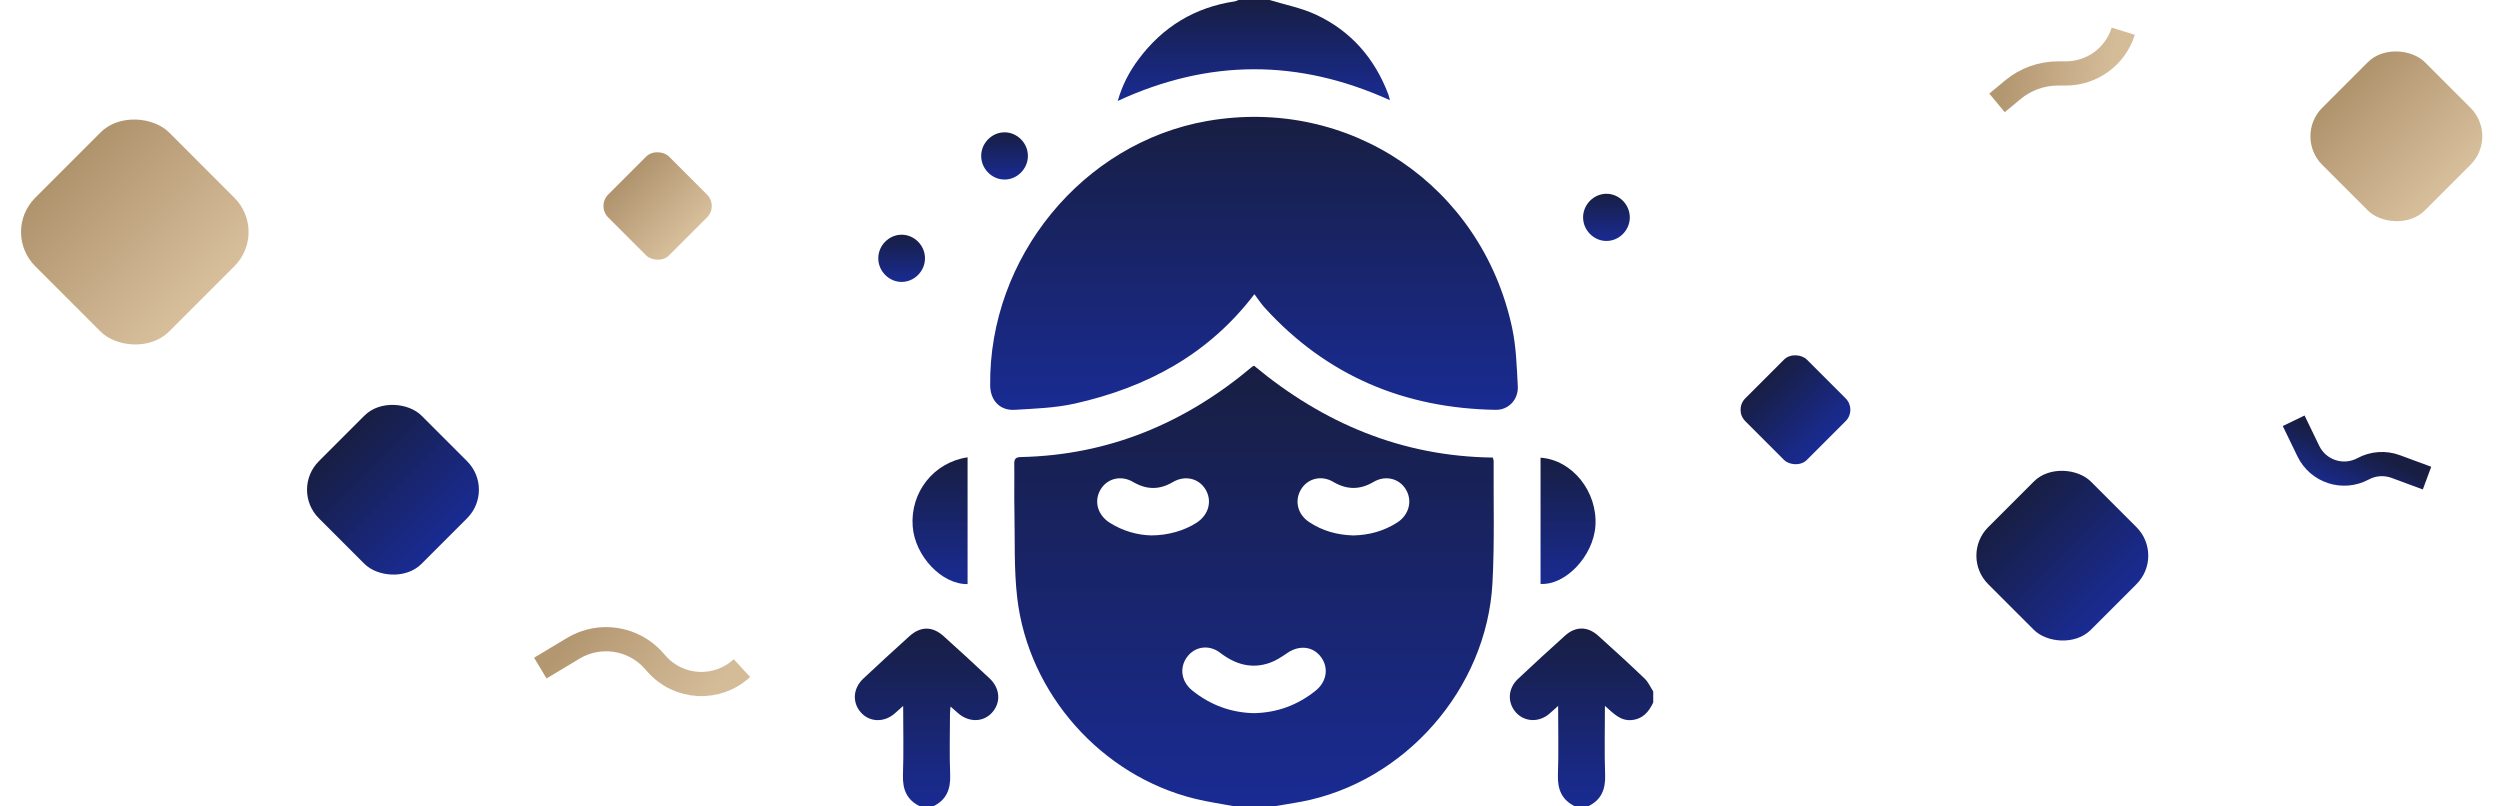
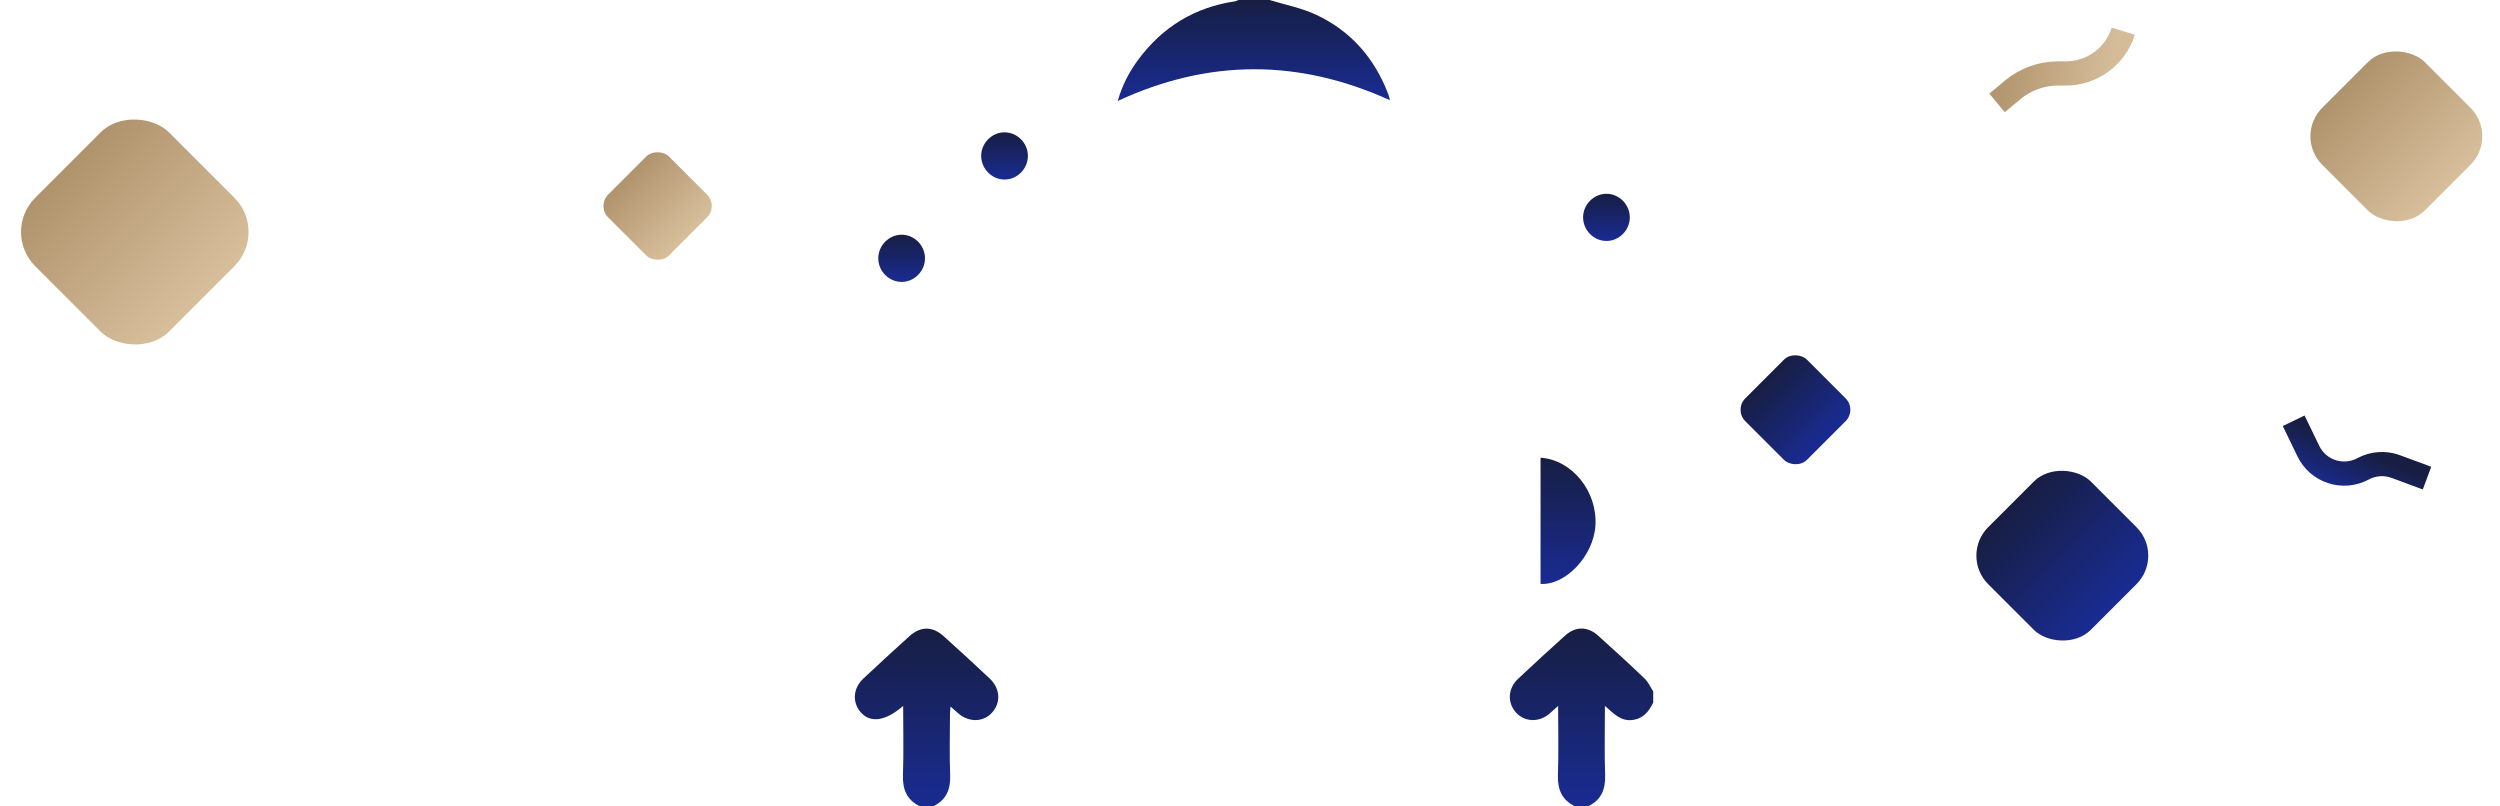
<svg xmlns="http://www.w3.org/2000/svg" width="310" height="100" viewBox="0 0 310 100" fill="none">
  <g clip-path="url(#clip0_11980_125)">
-     <path d="M153.18 100C151.509 99.685 149.82 99.451 148.169 99.044C136.599 96.206 127.522 86.042 126.135 74.128C125.719 70.557 125.864 66.922 125.787 63.315C125.745 61.396 125.797 59.477 125.768 57.557C125.758 56.953 125.905 56.688 126.564 56.675C137.46 56.445 146.934 52.484 155.247 45.492C155.317 45.432 155.407 45.396 155.497 45.346C164.099 52.5 173.853 56.599 185.107 56.737C185.157 56.925 185.213 57.044 185.213 57.164C185.18 62.206 185.335 67.26 185.066 72.289C184.358 85.453 174.173 96.992 161.335 99.417C160.17 99.635 158.995 99.81 157.825 100.005H153.185L153.18 100ZM155.479 88.432C158.344 88.378 160.896 87.445 163.138 85.643C164.505 84.547 164.789 82.839 163.825 81.503C162.844 80.141 161.118 79.945 159.63 80.969C158.946 81.44 158.228 81.919 157.453 82.19C155.193 82.984 153.175 82.383 151.31 80.951C149.923 79.885 148.174 80.146 147.198 81.466C146.216 82.789 146.48 84.526 147.833 85.615C150.07 87.414 152.617 88.367 155.479 88.432ZM167.77 66.396C169.756 66.357 171.595 65.859 173.264 64.787C174.71 63.857 175.165 62.125 174.351 60.729C173.538 59.331 171.81 58.878 170.317 59.761C168.625 60.761 167.005 60.748 165.316 59.748C163.828 58.867 162.092 59.341 161.291 60.748C160.496 62.143 160.919 63.792 162.327 64.732C163.98 65.836 165.819 66.333 167.77 66.393V66.396ZM142.765 66.391C144.852 66.385 146.878 65.792 148.389 64.81C149.887 63.836 150.344 62.104 149.479 60.68C148.642 59.302 146.932 58.891 145.421 59.784C143.76 60.766 142.163 60.74 140.508 59.766C139.007 58.883 137.289 59.318 136.465 60.711C135.62 62.138 136.098 63.867 137.609 64.823C139.257 65.865 141.066 66.352 142.765 66.391Z" fill="url(#paint0_linear_11980_125)" />
    <path d="M157.435 0C159.359 0.594 161.379 0.979 163.19 1.823C167.496 3.836 170.456 7.214 172.153 11.703C172.228 11.901 172.267 12.112 172.352 12.425C161.072 7.307 149.905 7.281 138.601 12.518C139.157 10.537 140.045 8.872 141.182 7.346C144.191 3.31 148.172 0.901 153.134 0.167C153.284 0.143 153.426 0.057 153.57 0C154.859 0 156.148 0 157.437 0L157.435 0Z" fill="url(#paint1_linear_11980_125)" />
-     <path d="M114.124 100C112.445 99.229 111.902 97.893 111.967 96.075C112.065 93.32 111.993 90.56 111.993 87.534C111.525 87.951 111.213 88.242 110.89 88.516C109.57 89.627 107.798 89.542 106.734 88.326C105.654 87.088 105.77 85.346 107.054 84.143C108.942 82.377 110.843 80.622 112.765 78.891C114.15 77.641 115.619 77.635 117.001 78.877C118.923 80.607 120.83 82.357 122.715 84.127C124.04 85.372 124.133 87.154 122.994 88.385C121.884 89.588 120.101 89.594 118.758 88.398C118.5 88.167 118.236 87.94 117.862 87.612C117.833 88.018 117.797 88.289 117.797 88.562C117.792 91.065 117.722 93.573 117.82 96.07C117.893 97.885 117.342 99.224 115.671 100.005H114.124V100Z" fill="url(#paint2_linear_11980_125)" />
+     <path d="M114.124 100C112.445 99.229 111.902 97.893 111.967 96.075C112.065 93.32 111.993 90.56 111.993 87.534C109.57 89.627 107.798 89.542 106.734 88.326C105.654 87.088 105.77 85.346 107.054 84.143C108.942 82.377 110.843 80.622 112.765 78.891C114.15 77.641 115.619 77.635 117.001 78.877C118.923 80.607 120.83 82.357 122.715 84.127C124.04 85.372 124.133 87.154 122.994 88.385C121.884 89.588 120.101 89.594 118.758 88.398C118.5 88.167 118.236 87.94 117.862 87.612C117.833 88.018 117.797 88.289 117.797 88.562C117.792 91.065 117.722 93.573 117.82 96.07C117.893 97.885 117.342 99.224 115.671 100.005H114.124V100Z" fill="url(#paint2_linear_11980_125)" />
    <path d="M195.331 100C193.668 99.216 193.118 97.883 193.182 96.065C193.28 93.312 193.208 90.552 193.208 87.536C192.738 87.956 192.425 88.247 192.1 88.523C190.837 89.596 189.075 89.534 188.008 88.38C186.892 87.174 186.954 85.383 188.22 84.193C190.15 82.375 192.103 80.581 194.076 78.81C195.375 77.646 196.863 77.651 198.165 78.818C200.113 80.568 202.047 82.336 203.938 84.146C204.388 84.575 204.651 85.203 205.003 85.74V87.107C204.45 88.266 203.716 89.161 202.314 89.289C200.926 89.414 200.066 88.453 199.01 87.529C199.01 90.562 198.937 93.323 199.036 96.078C199.1 97.893 198.553 99.227 196.879 100H195.331Z" fill="url(#paint3_linear_11980_125)" />
-     <path d="M155.544 36.482C149.83 43.992 142.151 48.052 133.298 50.039C130.868 50.586 128.323 50.667 125.82 50.818C123.984 50.93 122.803 49.648 122.782 47.797C122.604 31.917 134.264 17.706 149.685 15.005C167.297 11.922 183.702 22.995 187.499 40.633C188.008 42.997 188.078 45.469 188.207 47.898C188.292 49.547 187.058 50.846 185.472 50.82C174.171 50.635 164.512 46.62 156.804 38.135C156.352 37.638 155.986 37.06 155.549 36.479L155.544 36.482Z" fill="url(#paint4_linear_11980_125)" />
-     <path d="M119.98 56.706C119.98 61.998 119.98 67.211 119.98 72.427C116.8 72.49 113.45 68.969 113.173 65.271C112.858 61.06 115.764 57.326 119.98 56.708V56.706Z" fill="url(#paint5_linear_11980_125)" />
    <path d="M191.028 56.753C194.975 57.031 198.108 60.974 197.832 65.198C197.586 68.943 194.12 72.604 191.028 72.404V56.753Z" fill="url(#paint6_linear_11980_125)" />
    <path d="M127.46 19.323C127.468 20.906 126.166 22.242 124.601 22.263C122.999 22.284 121.648 20.919 121.667 19.3C121.685 17.719 123.007 16.404 124.575 16.409C126.143 16.414 127.455 17.74 127.46 19.323Z" fill="url(#paint7_linear_11980_125)" />
    <path d="M202.097 26.953C202.097 28.537 200.792 29.867 199.224 29.88C197.623 29.896 196.277 28.526 196.303 26.906C196.329 25.326 197.659 24.016 199.222 24.029C200.79 24.042 202.097 25.372 202.094 26.953H202.097Z" fill="url(#paint8_linear_11980_125)" />
    <path d="M114.7 32.021C114.705 33.604 113.403 34.938 111.838 34.959C110.236 34.979 108.885 33.612 108.906 31.992C108.927 30.412 110.252 29.096 111.817 29.104C113.385 29.112 114.695 30.438 114.7 32.021Z" fill="url(#paint9_linear_11980_125)" />
  </g>
-   <rect x="36" y="60.728" width="18" height="18" rx="5" transform="rotate(-45 36 60.728)" fill="url(#paint10_linear_11980_125)" />
  <rect x="0.124" y="28.767" width="23.465" height="23.465" rx="6" transform="rotate(-45 0.124 28.767)" fill="url(#paint11_linear_11980_125)" />
  <rect x="74" y="25.544" width="10.669" height="10.669" rx="2" transform="rotate(-45 74 25.544)" fill="url(#paint12_linear_11980_125)" />
-   <path d="M67 82.844L71.083 80.39C74.351 78.425 78.555 79.073 81.08 81.93L81.425 82.321C84.177 85.435 88.954 85.671 92 82.844V82.844" stroke="url(#paint13_linear_11980_125)" stroke-width="3" />
  <rect x="243" y="68.903" width="18" height="18" rx="5" transform="rotate(-45 243 68.903)" fill="url(#paint14_linear_11980_125)" />
  <rect x="215" y="50.811" width="10.799" height="10.799" rx="2" transform="rotate(-45 215 50.811)" fill="url(#paint15_linear_11980_125)" />
  <rect x="284.42" y="16.903" width="18" height="18" rx="5" transform="rotate(-45 284.42 16.903)" fill="url(#paint16_linear_11980_125)" />
  <path d="M247.631 12.758L249.597 11.127C251.171 9.822 253.152 9.107 255.197 9.107L256.174 9.107C259.435 9.107 262.316 6.985 263.284 3.871V3.871" stroke="url(#paint17_linear_11980_125)" stroke-width="3" />
  <path d="M284.415 52.175L286.236 55.939C287.459 58.468 290.545 59.468 293.019 58.135V58.135C294.266 57.464 295.741 57.36 297.07 57.851L300.951 59.286" stroke="url(#paint18_linear_11980_125)" stroke-width="3" />
  <defs>
    <linearGradient id="paint0_linear_11980_125" x1="155.498" y1="45.346" x2="155.498" y2="100.005" gradientUnits="userSpaceOnUse">
      <stop stop-color="#181E42" />
      <stop offset="1" stop-color="#192B93" />
    </linearGradient>
    <linearGradient id="paint1_linear_11980_125" x1="155.477" y1="0" x2="155.477" y2="12.518" gradientUnits="userSpaceOnUse">
      <stop stop-color="#181E42" />
      <stop offset="1" stop-color="#192B93" />
    </linearGradient>
    <linearGradient id="paint2_linear_11980_125" x1="114.892" y1="77.95" x2="114.892" y2="100.005" gradientUnits="userSpaceOnUse">
      <stop stop-color="#181E42" />
      <stop offset="1" stop-color="#192B93" />
    </linearGradient>
    <linearGradient id="paint3_linear_11980_125" x1="196.11" y1="77.94" x2="196.11" y2="100" gradientUnits="userSpaceOnUse">
      <stop stop-color="#181E42" />
      <stop offset="1" stop-color="#192B93" />
    </linearGradient>
    <linearGradient id="paint4_linear_11980_125" x1="155.496" y1="14.491" x2="155.496" y2="50.825" gradientUnits="userSpaceOnUse">
      <stop stop-color="#181E42" />
      <stop offset="1" stop-color="#192B93" />
    </linearGradient>
    <linearGradient id="paint5_linear_11980_125" x1="116.565" y1="56.706" x2="116.565" y2="72.428" gradientUnits="userSpaceOnUse">
      <stop stop-color="#181E42" />
      <stop offset="1" stop-color="#192B93" />
    </linearGradient>
    <linearGradient id="paint6_linear_11980_125" x1="194.438" y1="56.753" x2="194.438" y2="72.412" gradientUnits="userSpaceOnUse">
      <stop stop-color="#181E42" />
      <stop offset="1" stop-color="#192B93" />
    </linearGradient>
    <linearGradient id="paint7_linear_11980_125" x1="124.563" y1="16.409" x2="124.563" y2="22.263" gradientUnits="userSpaceOnUse">
      <stop stop-color="#181E42" />
      <stop offset="1" stop-color="#192B93" />
    </linearGradient>
    <linearGradient id="paint8_linear_11980_125" x1="199.199" y1="24.029" x2="199.199" y2="29.88" gradientUnits="userSpaceOnUse">
      <stop stop-color="#181E42" />
      <stop offset="1" stop-color="#192B93" />
    </linearGradient>
    <linearGradient id="paint9_linear_11980_125" x1="111.803" y1="29.104" x2="111.803" y2="34.959" gradientUnits="userSpaceOnUse">
      <stop stop-color="#181E42" />
      <stop offset="1" stop-color="#192B93" />
    </linearGradient>
    <linearGradient id="paint10_linear_11980_125" x1="45" y1="60.728" x2="45" y2="78.728" gradientUnits="userSpaceOnUse">
      <stop stop-color="#181E42" />
      <stop offset="1" stop-color="#192B93" />
    </linearGradient>
    <linearGradient id="paint11_linear_11980_125" x1="11.856" y1="28.767" x2="11.856" y2="52.231" gradientUnits="userSpaceOnUse">
      <stop stop-color="#AF936D" />
      <stop offset="1" stop-color="#D8BF9C" />
    </linearGradient>
    <linearGradient id="paint12_linear_11980_125" x1="79.335" y1="25.544" x2="79.335" y2="36.213" gradientUnits="userSpaceOnUse">
      <stop stop-color="#AF936D" />
      <stop offset="1" stop-color="#D8BF9C" />
    </linearGradient>
    <linearGradient id="paint13_linear_11980_125" x1="72.322" y1="77" x2="86.57" y2="88.139" gradientUnits="userSpaceOnUse">
      <stop stop-color="#B39771" />
      <stop offset="1" stop-color="#D5BC99" />
    </linearGradient>
    <linearGradient id="paint14_linear_11980_125" x1="252" y1="68.903" x2="252" y2="86.903" gradientUnits="userSpaceOnUse">
      <stop stop-color="#181E42" />
      <stop offset="1" stop-color="#192B93" />
    </linearGradient>
    <linearGradient id="paint15_linear_11980_125" x1="220.4" y1="50.811" x2="220.4" y2="61.61" gradientUnits="userSpaceOnUse">
      <stop stop-color="#181E42" />
      <stop offset="1" stop-color="#192B93" />
    </linearGradient>
    <linearGradient id="paint16_linear_11980_125" x1="293.42" y1="16.903" x2="293.42" y2="34.903" gradientUnits="userSpaceOnUse">
      <stop stop-color="#AF936D" />
      <stop offset="1" stop-color="#D8BF9C" />
    </linearGradient>
    <linearGradient id="paint17_linear_11980_125" x1="248.864" y1="7.171" x2="261.803" y2="9.024" gradientUnits="userSpaceOnUse">
      <stop stop-color="#B39771" />
      <stop offset="1" stop-color="#D5BC99" />
    </linearGradient>
    <linearGradient id="paint18_linear_11980_125" x1="292.683" y1="55.731" x2="290.268" y2="61.348" gradientUnits="userSpaceOnUse">
      <stop stop-color="#181E42" />
      <stop offset="1" stop-color="#192B93" />
    </linearGradient>
    <clipPath id="clip0_11980_125">
      <rect width="99" height="100" fill="white" transform="translate(106)" />
    </clipPath>
  </defs>
</svg>